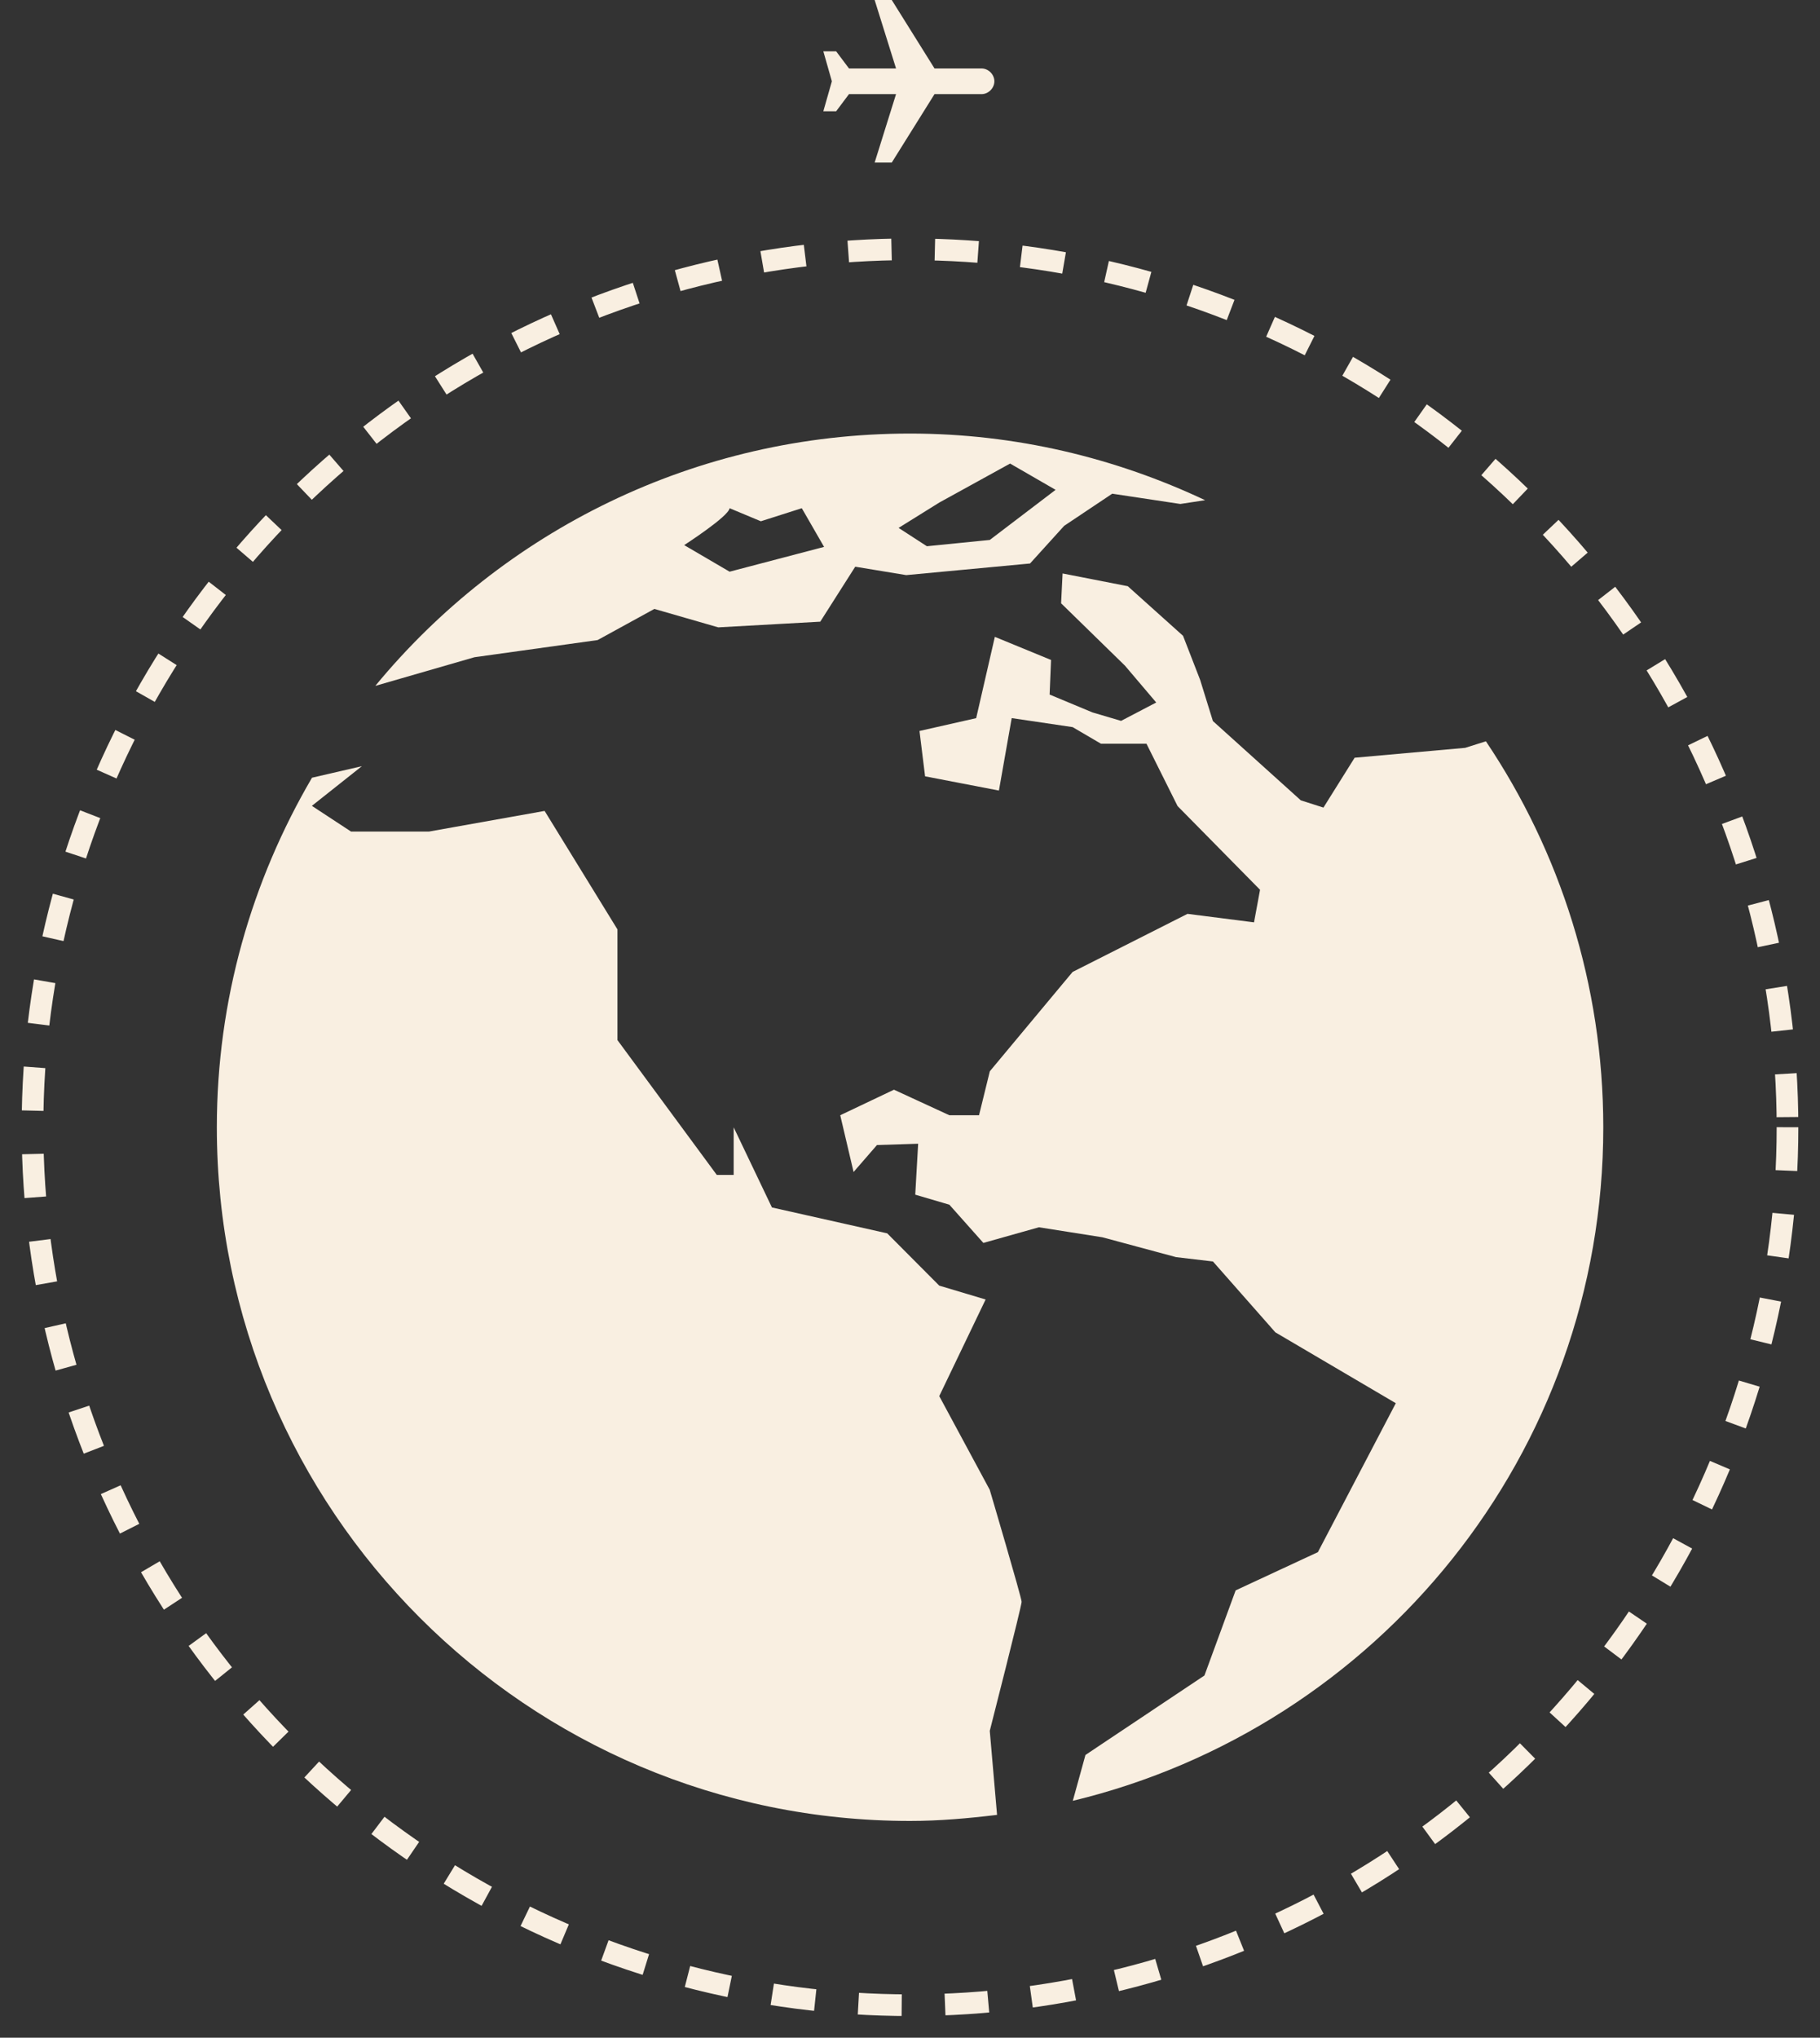
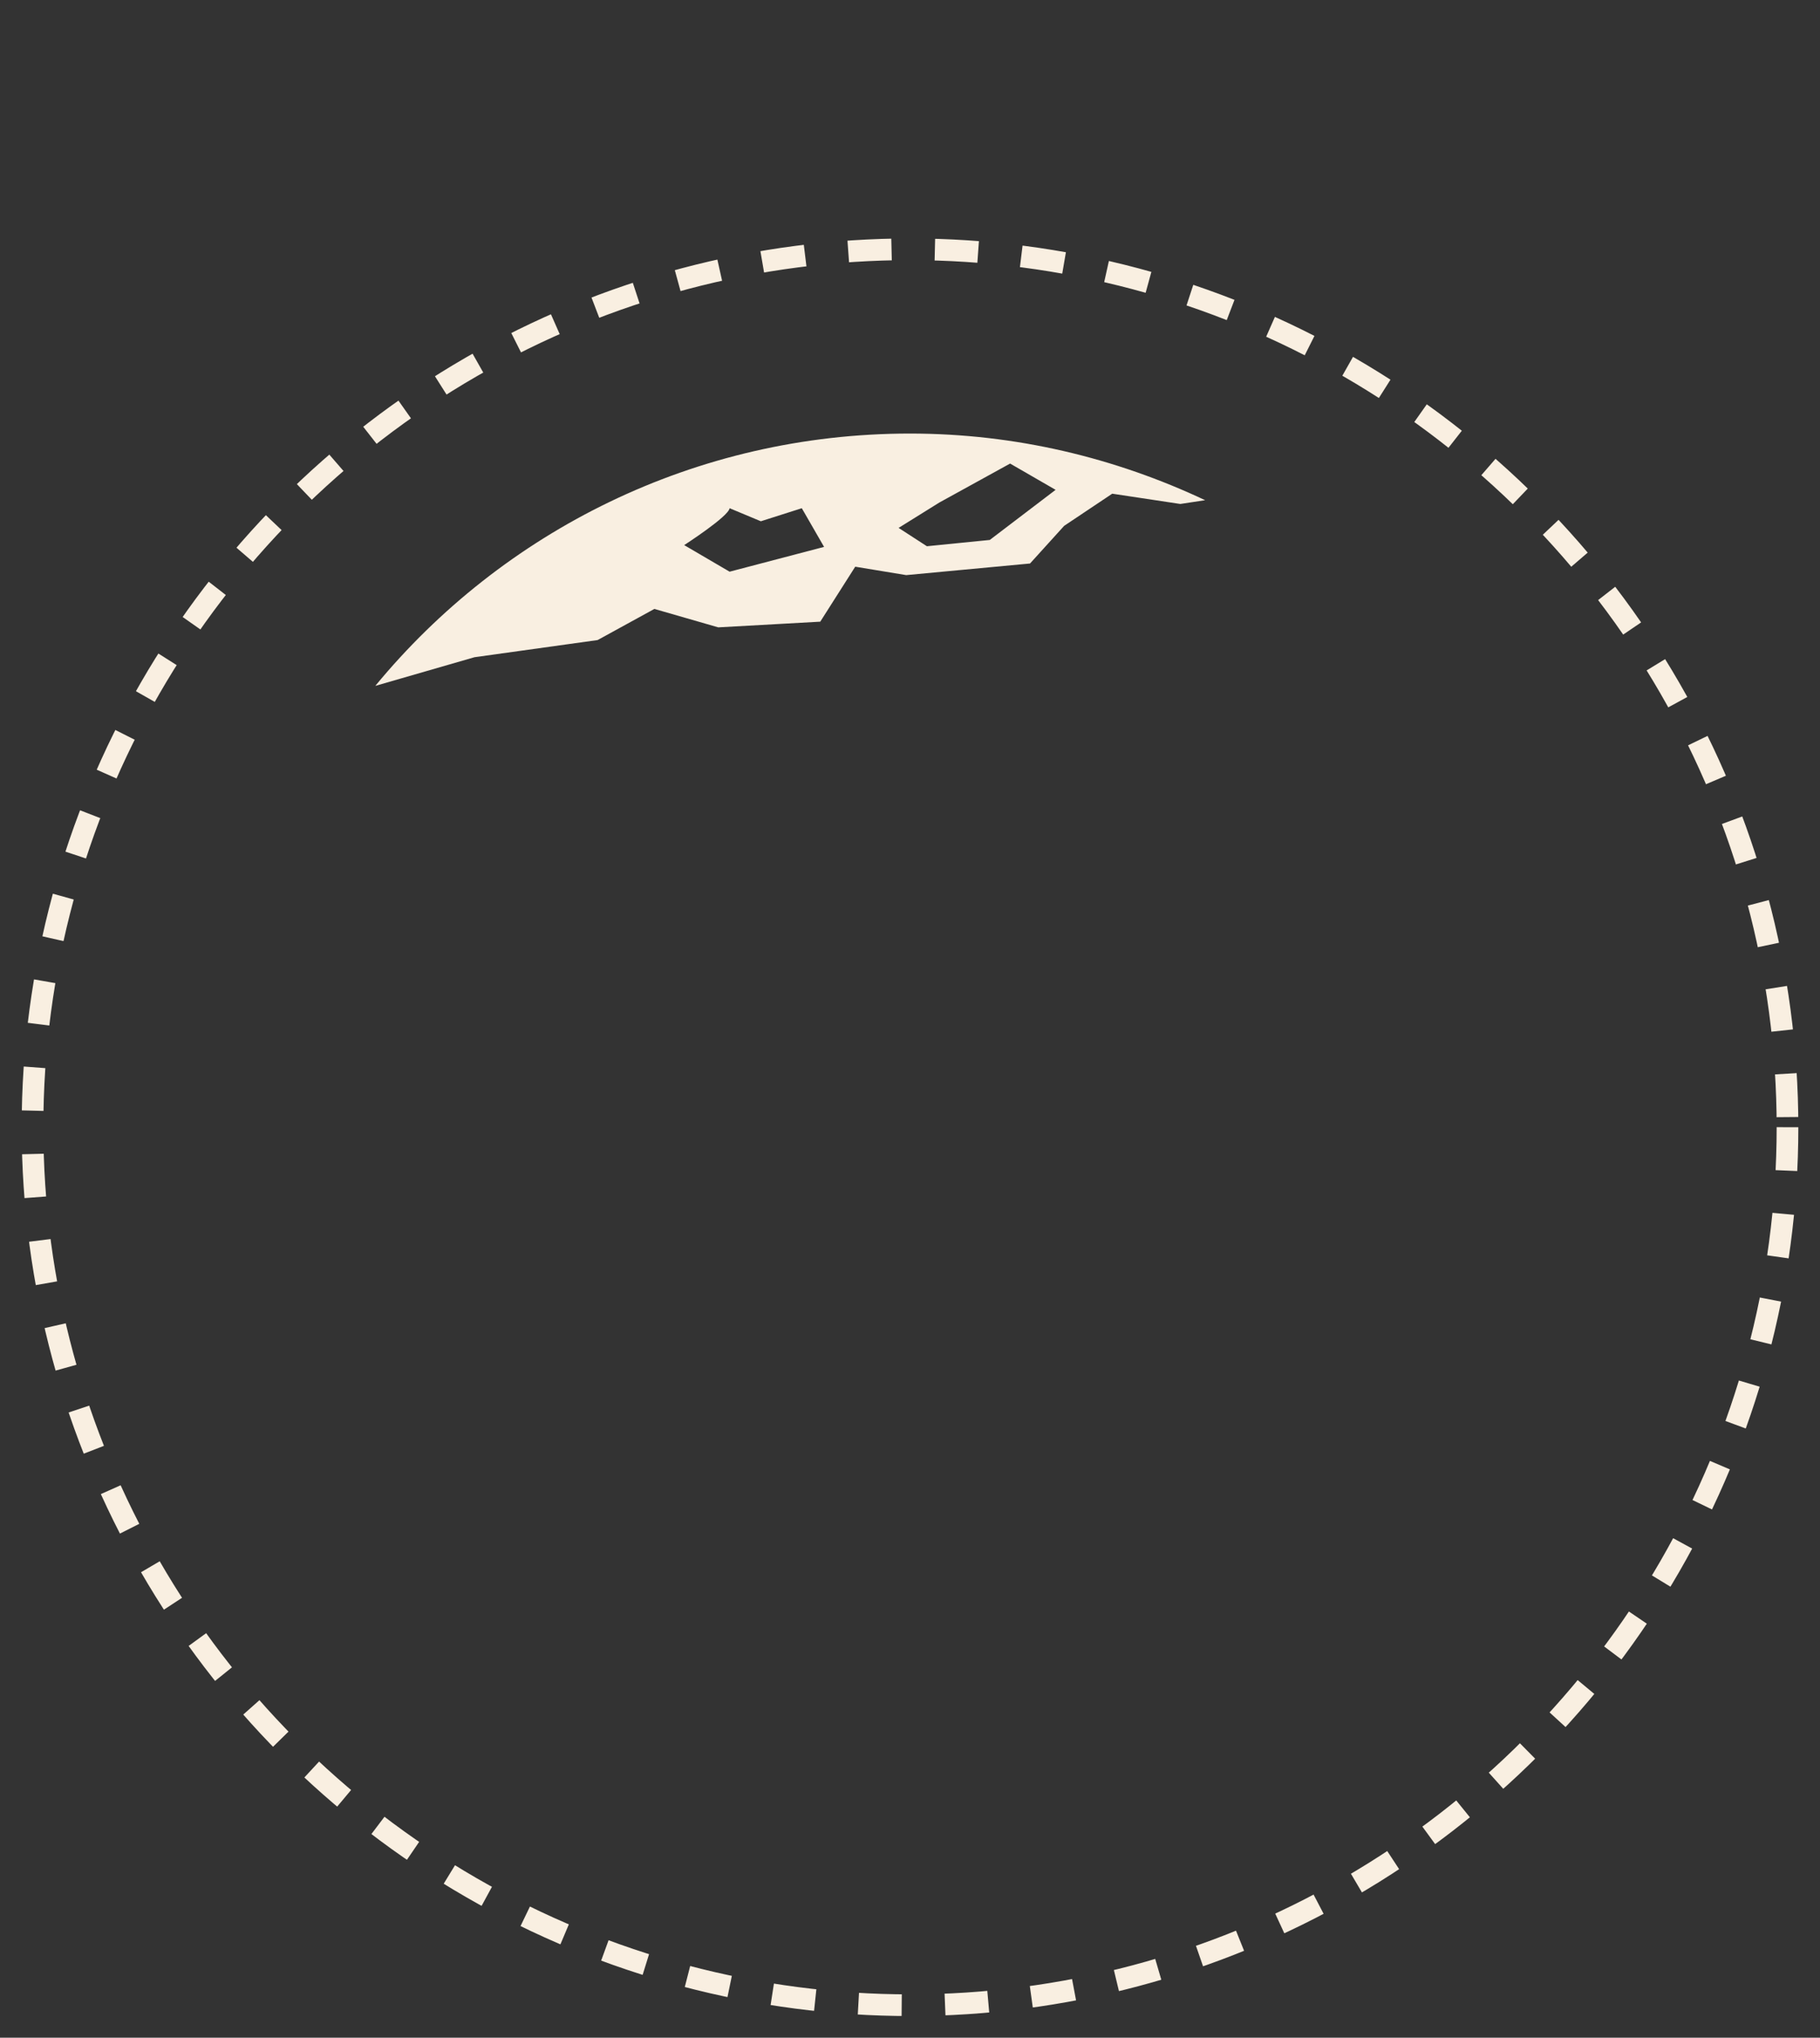
<svg xmlns="http://www.w3.org/2000/svg" width="42" height="47" viewBox="0 0 42 47" fill="none">
  <rect x="0" y="0" width="42" height="47" fill="#333333" stroke="none" />
-   <path d="M34.29 17.098L33.811 17.249L31.261 17.477L30.541 18.627L30.019 18.46L27.99 16.631L27.695 15.68L27.301 14.665L26.026 13.521L24.521 13.227L24.487 13.915L25.961 15.354L26.682 16.203L25.871 16.627L25.211 16.432L24.222 16.02L24.255 15.222L22.958 14.689L22.527 16.564L21.219 16.86L21.348 17.906L23.052 18.234L23.347 16.563L24.753 16.771L25.407 17.154H26.457L27.175 18.592L29.078 20.523L28.939 21.274L27.404 21.078L24.752 22.418L22.842 24.709L22.593 25.723H21.908L20.63 25.134L19.39 25.723L19.698 27.032L20.238 26.41L21.188 26.38L21.121 27.555L21.908 27.786L22.693 28.668L23.975 28.307L25.44 28.538L27.141 28.996L27.991 29.096L29.431 30.73L32.211 32.365L30.413 35.8L28.515 36.682L27.795 38.645L25.049 40.478L24.757 41.536C31.777 39.845 36.999 33.539 36.999 25.999C36.997 22.706 35.999 19.641 34.29 17.098Z" fill="#F9EFE1" />
-   <path d="M22.84 34.362L21.675 32.201L22.745 29.973L21.675 29.653L20.474 28.447L17.814 27.85L16.931 26.002V27.099H16.541L14.249 23.99V21.437L12.568 18.704L9.899 19.18H8.101L7.197 18.587L8.351 17.672L7.2 17.938C5.813 20.307 5.004 23.056 5.004 26.001C5.004 34.835 12.166 42 21.001 42C21.681 42 22.348 41.94 23.009 41.86L22.841 39.922C22.841 39.922 23.576 37.044 23.576 36.946C23.575 36.847 22.84 34.362 22.84 34.362Z" fill="#F9EFE1" />
  <path d="M10.949 15.159L13.791 14.763L15.101 14.045L16.575 14.47L18.929 14.339L19.736 13.071L20.913 13.265L23.77 12.997L24.557 12.129L25.667 11.387L27.238 11.624L27.811 11.537C25.742 10.563 23.44 10 21 10C16.035 10 11.595 12.263 8.663 15.817H8.671L10.949 15.159ZM21.677 11.591L23.31 10.692L24.36 11.298L22.841 12.454L21.39 12.599L20.737 12.176L21.677 11.591ZM16.837 11.722L17.558 12.023L18.503 11.722L19.017 12.614L16.837 13.186L15.789 12.573C15.788 12.573 16.814 11.913 16.837 11.722Z" fill="#F9EFE1" />
-   <path d="M22.947 1.875C22.947 1.717 22.809 1.579 22.651 1.579H21.566L20.579 0H20.184L20.678 1.579H19.592L19.296 1.184H19L19.197 1.875L19 2.566H19.296L19.592 2.171H20.678L20.184 3.75H20.579L21.566 2.171H22.651C22.809 2.171 22.947 2.033 22.947 1.875Z" fill="#F9EFE1" />
  <circle cx="21" cy="26" r="20.25" stroke="#F9EFE1" stroke-width="0.5" stroke-linejoin="round" stroke-dasharray="1 1" />
</svg>